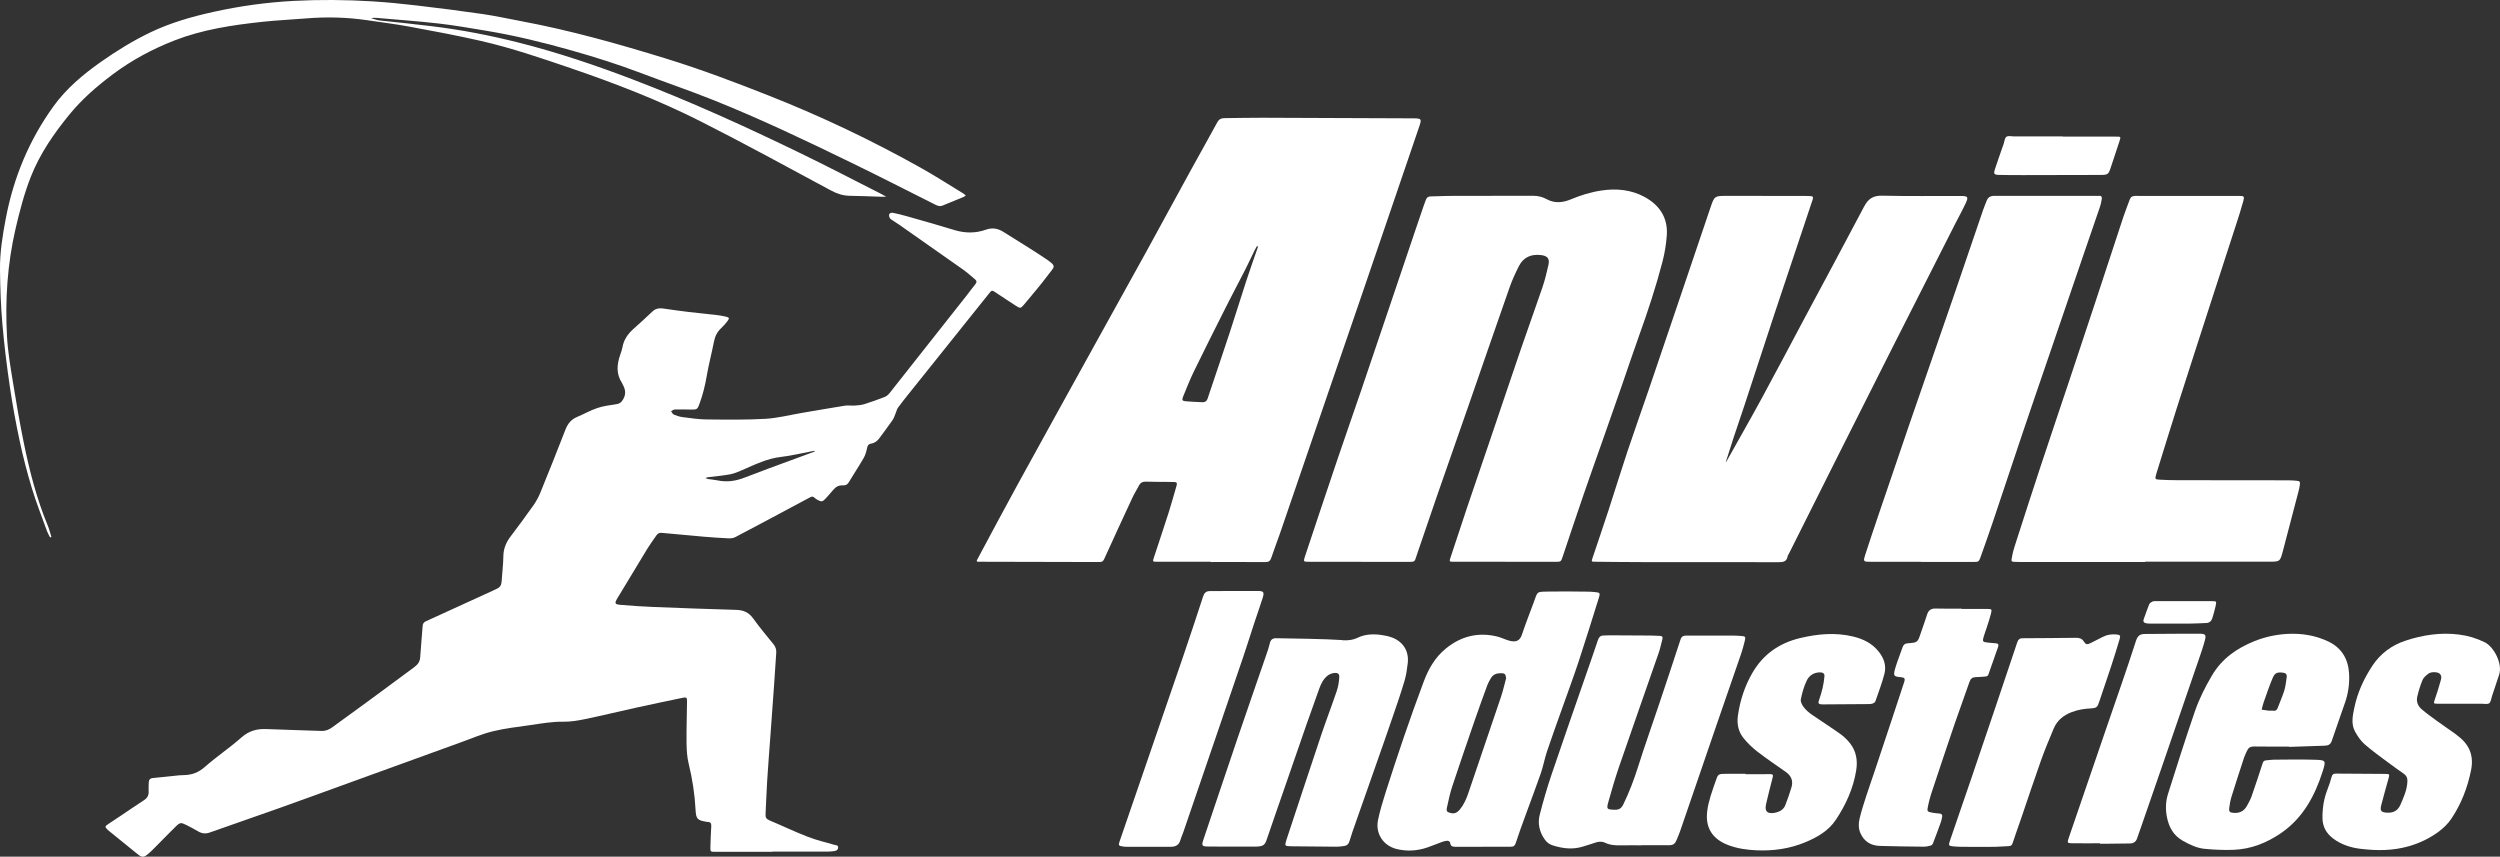
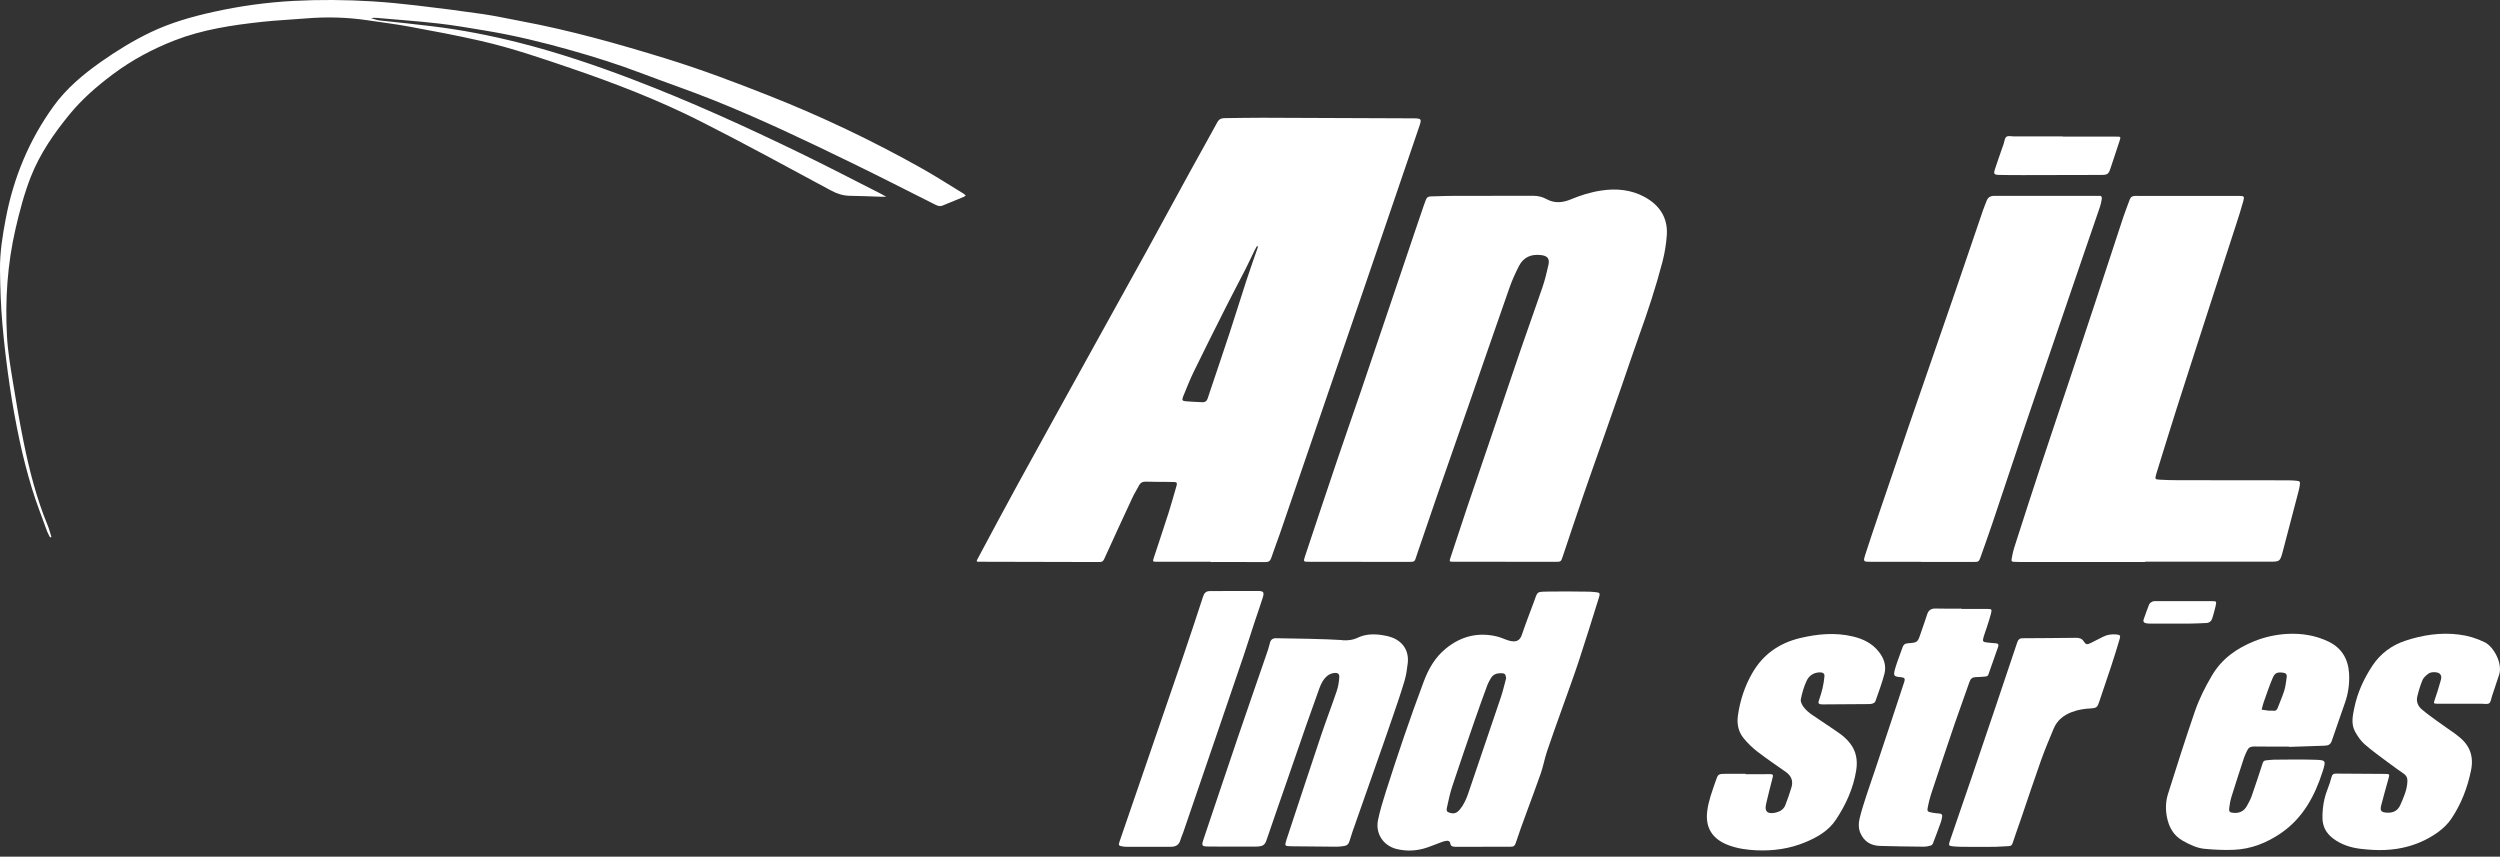
<svg xmlns="http://www.w3.org/2000/svg" id="_圖層_2" data-name="圖層 2" viewBox="0 0 884.34 303.04">
  <rect x="0" y="0" width="884.34" height="303.04" fill="#333333" stroke="none" />
  <defs>
    <style>
      .cls-1 {
        fill: #fff;
      }
    </style>
  </defs>
  <g id="_分離模式" data-name="分離模式">
-     <path class="cls-1" d="m273.18,301.32c-6.74,0-13.48.01-20.21,0-1.67,0-1.71-.05-1.67-1.76.06-2.43.16-4.87.3-7.29.06-1.02-.27-1.55-1.34-1.51-.17,0-.34-.06-.51-.09-3.09-.51-3.53-1.05-3.7-4.18-.29-5.51-1.11-10.92-2.43-16.29-.59-2.39-.73-4.92-.76-7.4-.06-4.87.12-9.74.17-14.61.02-1.47-.17-1.64-1.62-1.34-5.56,1.16-11.12,2.32-16.67,3.54-5.94,1.31-11.85,2.76-17.81,3.99-2.54.53-5.17.96-7.75.92-3.93-.06-7.74.63-11.58,1.19-4.41.65-8.88,1.12-13.2,2.18-3.86.94-7.57,2.54-11.33,3.9-13.95,5.05-27.89,10.11-41.83,15.17-7.57,2.74-15.13,5.51-22.72,8.21-8.08,2.87-16.19,5.65-24.27,8.52-1.49.53-2.8.42-4.14-.38-1.39-.83-2.84-1.57-4.29-2.3-1.74-.88-2.15-.87-3.54.47-2.37,2.3-4.65,4.7-6.99,7.04-.98.98-1.94,2-3.02,2.88-1.45,1.18-2.09,1.16-3.54,0-3.4-2.72-6.76-5.48-10.14-8.22-.18-.15-.36-.29-.52-.46-.99-1-.99-1.18.16-1.96,1.68-1.14,3.39-2.24,5.07-3.37,2.55-1.71,5.08-3.47,7.66-5.13,1.22-.78,1.71-1.79,1.62-3.21-.06-.98.03-1.97.04-2.96.02-1.02.44-1.57,1.55-1.67,3.06-.27,6.12-.63,9.18-.94.58-.06,1.16-.07,1.74-.08,2.82-.05,5.15-.93,7.37-2.89,4.13-3.64,8.75-6.72,12.87-10.36,2.66-2.35,5.48-3.19,8.9-3.03,6.5.29,13,.4,19.5.66,1.51.06,2.71-.49,3.85-1.32,4.41-3.2,8.83-6.4,13.23-9.63,5.24-3.85,10.44-7.74,15.68-11.58,1.24-.91,2.05-1.92,2.15-3.55.22-3.64.62-7.27.85-10.92.06-.95.36-1.44,1.22-1.82,7.87-3.57,15.71-7.17,23.56-10.77.47-.22.93-.47,1.41-.67,1.13-.48,1.68-1.29,1.76-2.54.18-3.01.58-6.01.62-9.01.03-2.71.99-4.92,2.58-7.02,2.73-3.61,5.43-7.24,8.03-10.94.99-1.41,1.84-2.96,2.49-4.56,3.01-7.4,5.98-14.81,8.86-22.26.83-2.13,2.07-3.65,4.22-4.53,2.36-.96,4.58-2.29,6.99-3.09,2.18-.73,4.51-1.03,6.79-1.37,1.2-.18,1.77-.62,2.42-1.74,1.14-1.97.75-3.58-.19-5.31-.08-.15-.13-.32-.23-.47-2.11-3.21-1.81-6.56-.62-9.97.3-.87.63-1.76.79-2.66.46-2.65,1.89-4.68,3.84-6.44,2.24-2.02,4.5-4.02,6.67-6.12,1.12-1.09,2.35-1.36,3.82-1.15,3.04.44,6.09.87,9.14,1.24,3.23.39,6.46.67,9.69,1.05,1.15.13,2.3.34,3.42.6,1.24.29,1.34.56.54,1.6-.67.87-1.4,1.71-2.2,2.46-1.42,1.32-2.19,2.89-2.56,4.8-.78,4.03-1.85,8.01-2.54,12.05-.57,3.33-1.35,6.56-2.51,9.73-.79,2.18-.87,2.27-3.24,2.22-1.86-.04-3.72-.07-5.57-.02-.44.01-.87.39-1.31.59.32.42.56,1.04.98,1.22,1,.42,2.08.76,3.15.89,2.82.36,5.65.8,8.48.82,6.91.07,13.83.17,20.72-.22,4.32-.24,8.58-1.35,12.87-2.08,5.09-.86,10.17-1.76,15.27-2.57,1.13-.18,2.32.04,3.47-.04,1.13-.08,2.3-.16,3.38-.49,2.42-.75,4.81-1.61,7.18-2.53.66-.26,1.31-.77,1.75-1.33,9.18-11.59,18.34-23.21,27.49-34.82.97-1.23,1.86-2.52,2.87-3.72.58-.69.56-1.23-.09-1.77-1.38-1.15-2.71-2.37-4.17-3.41-7.48-5.29-14.99-10.54-22.5-15.8-.81-.56-1.65-1.07-2.47-1.63-.38-.26-.84-.51-1.03-.89-.21-.4-.31-1.01-.14-1.39.12-.27.8-.49,1.17-.42,1.65.33,3.28.73,4.9,1.19,5.63,1.61,11.27,3.18,16.86,4.9,3.8,1.17,7.54,1.21,11.25-.11,2.3-.82,4.28-.42,6.26.84,4.94,3.15,9.98,6.14,14.83,9.42,4.13,2.79,3.15,2.71.93,5.7-2.7,3.62-5.65,7.06-8.55,10.53-1.19,1.42-1.36,1.4-2.91.42-2.39-1.53-4.74-3.13-7.12-4.69-1.34-.88-1.37-.86-2.37.38-9.64,12.04-19.29,24.09-28.92,36.13-1.12,1.4-2.23,2.82-3.29,4.27-.33.45-.45,1.05-.67,1.57-.4.95-.67,1.99-1.25,2.83-1.47,2.15-3.1,4.2-4.61,6.32-.75,1.05-1.69,1.76-2.95,1.96-.99.16-1.27.72-1.45,1.64-.24,1.17-.57,2.38-1.16,3.4-1.71,2.96-3.6,5.81-5.36,8.74-.51.84-1.26,1.04-2.07.99-1.49-.08-2.53.58-3.43,1.67-.81.99-1.68,1.92-2.53,2.88-1.16,1.31-1.61,1.38-3.12.49-.35-.21-.69-.44-.98-.72-.52-.5-.97-.37-1.55-.06-8.79,4.71-17.58,9.4-26.4,14.05-.68.36-1.57.46-2.35.43-2.95-.13-5.91-.34-8.85-.59-4.97-.42-9.94-.89-14.91-1.36-.89-.08-1.42.35-1.87,1.01-1.05,1.53-2.16,3.02-3.13,4.6-3.56,5.83-7.09,11.69-10.61,17.55-1.07,1.77-.94,2.14,1.15,2.32,3.82.33,7.64.58,11.47.74,9.81.39,19.61.75,29.42,1.03,2.57.07,4.48.89,6.03,3.07,2.25,3.16,4.78,6.12,7.21,9.15.69.86,1,1.81.93,2.9-.27,3.87-.51,7.75-.78,11.62-.41,5.84-.84,11.68-1.27,17.51-.39,5.43-.83,10.86-1.17,16.3-.25,3.93-.36,7.87-.57,11.8-.06,1.06.29,1.65,1.33,2.09,4.54,1.9,8.99,4.04,13.58,5.82,3.06,1.19,6.3,1.95,9.47,2.86.55.16,1.27.06,1.29.85.02.81-.52,1.26-1.31,1.35-.75.08-1.5.19-2.25.19-6.56.01-13.13,0-19.69,0,0,.02,0,.05,0,.07Zm15.01-141.58c-.03-.09-.06-.19-.08-.28-.39.07-.78.15-1.17.22-3.53.66-7.04,1.53-10.6,1.94-4.96.56-9.31,2.72-13.77,4.66-1.42.62-2.88,1.24-4.38,1.52-2.56.48-5.17.68-7.76,1.01-.29.04-.57.2-.86.3.3.12.59.29.9.34,1.09.18,2.2.24,3.27.47,3.35.73,6.52.25,9.7-.99,5.34-2.09,10.74-4.03,16.11-6.02,2.88-1.07,5.76-2.12,8.63-3.18Z" />
    <path class="cls-1" d="m428.26,198.7c-6.39,0-12.78,0-19.17,0-1.33,0-1.38-.04-.97-1.31,1.77-5.45,3.62-10.87,5.36-16.33.98-3.08,1.8-6.22,2.73-9.32.25-.84.03-1.21-.82-1.23-.93-.02-1.86-.04-2.79-.05-2.38-.02-4.76,0-7.14-.08-1.16-.04-2.01.27-2.56,1.36-.71,1.39-1.58,2.71-2.24,4.12-3.4,7.3-6.76,14.61-10.09,21.93-.35.76-.8,1.02-1.59,1.02-14.17-.04-28.35-.06-42.52-.1-1.15,0-1.16-.05-.57-1.16,4.66-8.68,9.26-17.38,14-26.01,8.94-16.3,17.96-32.57,26.95-48.84,6.22-11.25,12.49-22.49,18.69-33.75,5.22-9.49,10.37-19.02,15.58-28.52,3.15-5.74,6.37-11.43,9.5-17.18.59-1.08,1.39-1.45,2.52-1.46,4.47-.04,8.94-.15,13.42-.14,17.72.05,35.43.12,53.15.21,3.25.02,3.29.12,2.23,3.22-3.88,11.39-7.77,22.79-11.66,34.18-2.97,8.71-5.94,17.41-8.92,26.11-3.94,11.49-7.9,22.98-11.84,34.47-5.57,16.26-11.13,32.52-16.71,48.78-1,2.9-2.13,5.75-3.09,8.67-.37,1.12-.9,1.55-2.1,1.54-6.45-.05-12.9-.02-19.34-.02,0-.03,0-.05,0-.08Zm16.77-111.45c-.13-.07-.26-.13-.4-.2-.28.5-.58.98-.83,1.49-1.11,2.29-2.17,4.6-3.33,6.87-2.15,4.23-4.4,8.41-6.53,12.65-3.91,7.75-7.81,15.51-11.61,23.31-1.42,2.91-2.6,5.93-3.83,8.93-.48,1.17-.28,1.54.88,1.64,1.96.17,3.94.24,5.91.34,1.01.05,1.64-.45,1.93-1.4.17-.55.36-1.1.54-1.65,2.41-7.18,4.86-14.35,7.22-21.54,2.02-6.15,3.92-12.34,5.93-18.5,1.31-4,2.73-7.97,4.11-11.95Z" />
    <path class="cls-1" d="m532.37,198.71c-6.04,0-12.08,0-18.12,0-1.62,0-1.64-.03-1.11-1.6,1.98-5.99,3.94-11.98,5.95-17.96,2.61-7.73,5.27-15.44,7.89-23.17,3.74-11.01,7.43-22.04,11.2-33.04,2.44-7.11,5.02-14.18,7.44-21.3.87-2.57,1.52-5.22,2.11-7.88.51-2.27-.3-3.25-2.6-3.53-3.47-.42-6.23.73-7.84,3.91-1.23,2.42-2.37,4.91-3.27,7.46-4.89,13.92-9.68,27.88-14.53,41.82-3.69,10.61-7.42,21.2-11.1,31.8-2.39,6.89-4.72,13.79-7.08,20.69-.09.27-.18.55-.27.83-.62,2.01-.62,2.02-2.81,2.02-11.73,0-23.47-.02-35.2-.04-1.98,0-2.03-.03-1.39-1.96,3.8-11.42,7.6-22.84,11.46-34.24,2.72-8.06,5.56-16.08,8.3-24.13,3.82-11.23,7.61-22.46,11.41-33.7,2.67-7.89,5.33-15.79,8-23.68.93-2.74,1.84-5.49,2.8-8.22,1.34-3.79.98-3.22,4.62-3.37,4.06-.17,8.13-.13,12.19-.14,7.32-.02,14.64.01,21.96-.02,1.73,0,3.26.39,4.8,1.23,2.73,1.49,5.61,1.22,8.4.06,3.54-1.47,7.17-2.61,10.98-3.17,5.27-.78,10.45-.26,15.09,2.24,5.27,2.84,8.39,7.28,7.96,13.58-.22,3.16-.74,6.34-1.54,9.41-2.3,8.85-5.17,17.53-8.27,26.14-2.14,5.93-4.11,11.92-6.18,17.88-2.2,6.34-4.43,12.68-6.66,19.01-2.26,6.44-4.57,12.87-6.79,19.33-2.5,7.28-4.93,14.58-7.37,21.87-.63,1.87-.61,1.89-2.66,1.9-5.93.01-11.85,0-17.78,0,0-.02,0-.04,0-.06Z" />
-     <path class="cls-1" d="m610.59,163.44c4.21-7.52,8.5-15.01,12.62-22.58,5.18-9.52,10.21-19.11,15.31-28.66,6.96-13.03,13.99-26.02,20.86-39.09,1.43-2.73,3.14-3.96,6.38-3.89,9.29.22,18.59.08,27.88.11,2.5,0,2.74.32,1.69,2.57-1.15,2.47-2.48,4.85-3.71,7.27-7.34,14.46-14.68,28.92-22,43.39-6.53,12.92-13.04,25.85-19.53,38.79-5.77,11.49-11.52,22.99-17.27,34.48-.16.31-.41.6-.46.93-.33,1.94-1.59,2.12-3.29,2.11-15.98-.05-31.95-.02-47.93-.03-5.63,0-11.27-.08-16.9-.13-1.32-.01-1.34-.03-.9-1.34,1.89-5.65,3.83-11.29,5.68-16.96,2.26-6.93,4.39-13.9,6.7-20.82,2.44-7.3,5.05-14.54,7.53-21.82,3.76-11.01,7.48-22.02,11.21-33.04,3.56-10.52,7.12-21.04,10.68-31.56,1.27-3.75,1.45-3.88,5.43-3.88,9.3,0,18.59-.02,27.89.02,3.55.02,3.18-.03,2.18,2.97-4.27,12.79-8.58,25.56-12.82,38.36-3.66,11.04-7.25,22.1-10.88,33.15-1.21,3.68-2.49,7.34-3.71,11.03-.94,2.84-1.82,5.7-2.73,8.55.03.02.07.04.1.07Z" />
+     <path class="cls-1" d="m610.59,163.44Z" />
    <path class="cls-1" d="m758.82,198.81c-14.41,0-28.81,0-43.22,0-.7,0-1.39-.03-2.09-.04-2.28-.05-2.13.06-1.72-2.17.36-1.98,1.04-3.91,1.66-5.83,2.75-8.53,5.5-17.07,8.31-25.58,3.41-10.33,6.91-20.63,10.35-30.94,3.02-9.06,6.03-18.11,9.02-27.18,3.34-10.11,6.63-20.23,9.98-30.34.67-2.03,1.49-4.01,2.2-6.03.36-1.02.99-1.42,2.09-1.41,3.72.05,7.44.01,11.15.01,8.48,0,16.96,0,25.44,0,1.81,0,2.01.13,1.54,1.85-.77,2.85-1.69,5.65-2.6,8.46-2.79,8.64-5.61,17.28-8.41,25.92-4.18,12.94-8.38,25.87-12.51,38.82-2.46,7.71-4.82,15.46-7.23,23.19-.02.06-.04.11-.05.16-.48,1.85-.48,1.89,1.52,1.99,2.03.11,4.06.17,6.09.17,12.9.02,25.79.02,38.69.04,1.1,0,2.21.04,3.3.15,1.24.13,1.36.31,1.19,1.58-.1.74-.27,1.48-.46,2.21-1.83,7-3.66,14-5.5,20.99-1.02,3.86-1.03,3.86-5.01,3.86h-43.74v.11Z" />
    <path class="cls-1" d="m679.57,198.72c-6.04,0-12.08.02-18.12,0-2.3,0-2.4-.15-1.67-2.42,1.48-4.57,3.01-9.12,4.55-13.67,3.72-10.96,7.43-21.91,11.19-32.85,5.18-15.04,10.42-30.06,15.6-45.1,3.49-10.12,6.9-20.26,10.37-30.39.37-1.09.85-2.15,1.25-3.24.47-1.26,1.39-1.79,2.7-1.76.35.01.7,0,1.05,0,11.68,0,23.35,0,35.03,0,.29,0,.59.04.87,0,1.03-.15,1.2.44,1.06,1.24-.15.85-.3,1.72-.58,2.53-2.16,6.35-4.37,12.69-6.54,19.04-3.9,11.39-7.78,22.77-11.67,34.16-3.01,8.81-6.06,17.61-9.03,26.44-3.64,10.8-7.21,21.62-10.85,32.42-1.35,4-2.78,7.98-4.19,11.96-.56,1.59-.72,1.7-2.39,1.7-6.21.01-12.43,0-18.64,0v-.07Z" />
    <path class="cls-1" d="m524.37,299.54c-3.19,0-6.39,0-9.58,0-.89,0-1.61-.14-1.77-1.21-.12-.82-.75-.99-1.44-.89-.57.08-1.13.25-1.67.45-1.69.62-3.34,1.32-5.04,1.9-3.54,1.21-7.18,1.42-10.81.54-4.76-1.17-7.6-5.49-6.6-10.28.7-3.39,1.72-6.72,2.77-10.02,4.17-13.06,8.56-26.05,13.38-38.89,1.69-4.51,3.99-8.59,7.82-11.71,5.4-4.41,11.46-5.91,18.24-4.25,1.45.36,2.81,1.09,4.26,1.47,2.18.57,3.66.14,4.4-2.07,1.25-3.73,2.67-7.4,4.05-11.08,1.71-4.54.82-4.15,5.95-4.25,4.35-.08,8.71,0,13.07.04.93,0,1.86.06,2.78.15,1.81.17,1.92.35,1.4,2.01-2.35,7.45-4.63,14.92-7.08,22.33-1.96,5.93-4.15,11.79-6.23,17.68-1.7,4.8-3.45,9.58-5.06,14.41-.84,2.52-1.3,5.17-2.17,7.68-1.68,4.87-3.54,9.68-5.29,14.52-1.23,3.37-2.47,6.74-3.58,10.15-.31.97-.76,1.3-1.7,1.29-3.37-.02-6.73,0-10.1,0,0,.02,0,.04,0,.06Zm8.41-59.6c-.21-1.54-.45-1.8-1.9-1.81-1.49,0-2.74.45-3.52,1.81-.43.75-.89,1.5-1.19,2.3-1.5,4.07-2.98,8.15-4.4,12.25-2.73,7.93-5.47,15.85-8.1,23.81-.79,2.41-1.29,4.91-1.84,7.39-.28,1.28.05,1.58,1.32,1.91,1.38.36,2.37-.19,3.21-1.19,1.43-1.72,2.31-3.71,3.03-5.82,3.84-11.34,7.72-22.66,11.54-34,.73-2.18,1.23-4.44,1.84-6.66Z" />
    <path class="cls-1" d="m17.73,190.11c-.35-.7-.78-1.37-1.05-2.11-1.83-5.06-3.82-10.07-5.38-15.21-1.68-5.53-3.13-11.15-4.34-16.8-1.37-6.39-2.54-12.83-3.49-19.29-1.07-7.33-1.99-14.69-2.62-22.07C.29,108.24.07,101.8,0,95.38c-.07-6.1.91-12.12,2.05-18.1,2.73-14.43,8.24-27.7,16.84-39.64,4.57-6.34,10.49-11.3,16.82-15.76,5.6-3.94,11.44-7.54,17.63-10.49,7.04-3.36,14.5-5.48,22.11-7.17,9.37-2.08,18.82-3.39,28.41-3.9,9.24-.49,18.47-.41,27.69.15,5.33.33,10.65.85,15.95,1.48,7.78.91,15.55,1.9,23.3,3.03,4.59.67,9.12,1.68,13.68,2.53,17.29,3.23,34.19,8,50.98,13.17,12.48,3.84,24.66,8.45,36.79,13.25,18.41,7.28,36.25,15.78,53.51,25.45,5.16,2.89,10.13,6.1,15.18,9.18.26.16.45.44.67.67-.24.14-.47.31-.72.42-2.46,1.01-4.94,2-7.4,3.04-1.04.44-1.9.09-2.8-.37-9.79-4.92-19.55-9.91-29.4-14.7-16.05-7.82-32.17-15.5-48.75-22.15-8.44-3.38-17.06-6.3-25.56-9.54-8.19-3.12-16.53-5.75-24.95-8.13-9.99-2.82-20.06-5.29-30.31-6.97-5.49-.9-10.97-1.88-16.5-2.51-7.2-.82-14.44-1.33-21.66-1.97-.73-.06-1.46-.12-2.25.11,1.02.27,2.03.69,3.07.79,6.17.62,12.34,1.3,18.5,2.04,10.33,1.25,20.5,3.23,30.56,5.77,13.66,3.45,27,7.94,40.17,12.96,20.44,7.79,40.32,16.84,59.98,26.39,9.44,4.58,18.74,9.44,28.1,14.18.51.26,1,.55,1.79.99-.94,0-1.58.02-2.22,0-3.54-.11-7.08-.28-10.62-.32-2.45-.03-4.59-.74-6.75-1.91-15.37-8.26-30.68-16.66-46.25-24.52-14.76-7.45-30.18-13.4-45.83-18.74-10.42-3.56-20.85-7.12-31.59-9.59-8.36-1.92-16.8-3.49-25.24-5.05-5.01-.93-10.07-1.56-15.1-2.3-7.25-1.07-14.53-1.24-21.84-.62-5.09.43-10.2.64-15.28,1.19-10.57,1.15-21.09,2.71-31.05,6.59-7.79,3.04-15.13,6.98-21.88,12.03-5.65,4.24-10.93,8.83-15.38,14.3-5.44,6.67-10.3,13.72-13.5,21.78-2.37,5.99-3.98,12.2-5.44,18.46-2.91,12.57-3.74,25.33-3.03,38.16.29,5.3,1.2,10.59,2.05,15.85,1.15,7.14,2.37,14.28,3.81,21.37,2.04,10.1,4.59,20.07,8.55,29.64.54,1.3.87,2.69,1.29,4.04-.15.06-.29.12-.44.17Z" />
-     <path class="cls-1" d="m580.63,299.02c-2.27,0-4.53-.04-6.8.01-2.1.05-4.15,0-6.11-.94-1.14-.54-2.36-.41-3.56.03-1.3.48-2.66.82-3.97,1.26-3.69,1.23-7.31.81-10.93-.34-1.17-.37-2.06-1.03-2.76-2-1.95-2.7-2.65-5.74-1.83-8.9,1.23-4.76,2.59-9.49,4.16-14.14,3.88-11.51,7.92-22.97,11.89-34.45,1.51-4.37,3.06-8.73,4.52-13.13.37-1.12.97-1.64,2.12-1.63.75,0,1.51-.07,2.26-.06,4.65.02,9.29.04,13.94.08,1.22,0,2.44.08,3.66.13.74.03,1.04.4.83,1.15-.44,1.62-.76,3.27-1.31,4.85-4.67,13.45-9.41,26.87-14.04,40.33-1.39,4.05-2.57,8.17-3.74,12.29-.76,2.69-.57,2.78,2.17,2.88,1.56.06,2.4-.48,3.09-1.89,2.12-4.33,3.8-8.8,5.25-13.4,2.32-7.33,4.91-14.58,7.35-21.88,2.57-7.68,5.14-15.36,7.64-23.06.41-1.25,1.23-1.38,2.26-1.38,5.28,0,10.57,0,15.85,0,1.1,0,2.21.05,3.31.13,1.56.12,1.68.27,1.29,1.83-.38,1.51-.78,3.03-1.28,4.5-2.76,8.04-5.57,16.07-8.33,24.11-4.44,12.91-8.85,25.83-13.29,38.75-.38,1.09-.87,2.14-1.3,3.22-.44,1.08-1.2,1.62-2.41,1.61-3.31-.03-6.62-.01-9.93-.01v.06Z" />
    <path class="cls-1" d="m474.66,226.46c1.97.15,3.79,0,5.71-.92,2.52-1.2,5.39-1.33,8.19-.94,1.26.18,2.53.43,3.72.86,4.09,1.48,6.2,4.89,5.68,9.22-.25,2.06-.53,4.15-1.12,6.14-1.23,4.15-2.65,8.25-4.05,12.35-1.98,5.8-4.02,11.59-6.05,17.37-2.77,7.92-5.56,15.83-8.34,23.74-.38,1.09-.73,2.19-1.05,3.3-.27.93-.82,1.53-1.79,1.66-.92.13-1.84.28-2.76.27-5.34-.03-10.68-.09-16.02-.15-.46,0-.93-.03-1.39-.08-.57-.06-.83-.36-.67-.95.12-.45.22-.9.37-1.34,4.09-12.35,8.15-24.72,12.29-37.05,1.75-5.21,3.73-10.33,5.49-15.54.51-1.51.76-3.14.88-4.74.1-1.24-.45-1.72-1.69-1.61-.81.07-1.7.39-2.35.87-1.52,1.15-2.37,2.83-3.01,4.59-1.54,4.24-3.05,8.49-4.54,12.75-2.3,6.61-4.57,13.23-6.86,19.84-2.46,7.11-4.95,14.2-7.37,21.32-.39,1.13-1.04,1.77-2.19,1.92-.4.05-.81.13-1.21.13-5.63,0-11.27.03-16.9-.02-2.61-.02-2.68-.24-1.85-2.71,4.01-11.89,7.98-23.8,12.02-35.68,3.37-9.91,6.83-19.8,10.23-29.7.43-1.26.87-2.52,1.16-3.82.28-1.22.94-1.78,2.18-1.78,3.37.01,18.89.3,23.28.65Z" />
    <path class="cls-1" d="m809.67,264.09c-4.12,0-8.25.04-12.37-.03-1.24-.02-1.97.45-2.44,1.51-.35.79-.77,1.56-1.04,2.38-1.51,4.62-3.02,9.24-4.46,13.88-.39,1.26-.63,2.59-.79,3.9-.18,1.43.17,1.72,1.6,1.82,2.06.14,3.63-.62,4.63-2.44.61-1.11,1.25-2.23,1.67-3.43,1.36-3.87,2.64-7.77,3.9-11.67.21-.64.5-.99,1.18-1.04.93-.06,1.85-.24,2.77-.24,4.76-.03,9.53-.13,14.28.02,4.08.12,4.29.12,3.02,4.09-2.79,8.75-7,16.62-14.93,21.99-5.03,3.4-10.45,5.53-16.5,5.78-3.41.14-6.84-.02-10.24-.33-2.8-.25-5.34-1.48-7.78-2.85-3.29-1.84-4.93-4.77-5.64-8.35-.55-2.79-.47-5.59.38-8.26,3.08-9.76,6.18-19.52,9.51-29.2,1.52-4.42,3.64-8.62,6.04-12.68,3.53-6,8.85-9.68,15.14-12.19,3.75-1.49,7.68-2.32,11.69-2.52,4.99-.24,9.88.56,14.39,2.73,4.69,2.25,7.02,6.26,7.28,11.4.17,3.38-.26,6.72-1.35,9.93-1.56,4.6-3.23,9.16-4.77,13.77-.43,1.27-1.2,1.68-2.45,1.72-4.24.11-8.47.29-12.7.43,0-.05,0-.1,0-.15Zm-7.1-12.69c.64,0,1.12-.06,1.57.01.85.14,1.27-.23,1.56-.99.76-2.05,1.69-4.06,2.33-6.14.47-1.53.63-3.16.86-4.75.14-.98-.33-1.48-1.36-1.59-2-.21-2.82.04-3.61,1.91-1.19,2.81-2.16,5.71-3.18,8.58-.3.84-.48,1.73-.71,2.6.9.13,1.81.26,2.54.37Z" />
    <path class="cls-1" d="m617.45,273.86c2.9,0,5.8.03,8.71-.02,1.04-.02,1.11.36.88,1.24-.81,3.07-1.57,6.16-2.3,9.26-.73,3.13.93,3.69,3.53,3.07,1.45-.35,2.71-1.15,3.27-2.62.8-2.11,1.58-4.23,2.2-6.39.61-2.17-.1-3.97-1.99-5.3-3.41-2.4-6.88-4.74-10.18-7.29-1.77-1.37-3.41-2.98-4.82-4.71-1.83-2.25-2.39-5.01-2-7.87.74-5.39,2.41-10.5,5.13-15.2,3.8-6.57,9.53-10.58,16.92-12.33,6.18-1.46,12.36-2.04,18.61-.56,3.63.86,6.83,2.39,9.23,5.46,1.86,2.38,2.67,4.96,1.94,7.79-.86,3.29-2.08,6.49-3.2,9.71-.12.34-.59.64-.97.78-.42.16-.91.17-1.37.18-5.34.05-10.68.08-16.02.11-.23,0-.46-.01-.7-.02-.87-.03-1.28-.31-.93-1.3.51-1.47.98-2.97,1.33-4.49.31-1.34.52-2.72.65-4.09.09-.99-.48-1.42-1.5-1.43-2.23-.01-3.91,1.1-4.78,2.94-.98,2.06-1.63,4.33-2.07,6.57-.17.86.44,2.05,1.04,2.83.79,1.03,1.84,1.92,2.92,2.67,3.28,2.28,6.68,4.4,9.93,6.73,1.35.96,2.61,2.16,3.61,3.48,2.12,2.77,2.63,5.99,2.09,9.4-1.02,6.41-3.65,12.18-7.21,17.53-2.6,3.91-6.53,6.16-10.77,7.93-5.56,2.32-11.35,3.13-17.36,2.86-3.39-.16-6.68-.62-9.87-1.82-5.72-2.15-8.2-6.2-7.51-11.95.44-3.67,1.74-7.06,2.92-10.51.93-2.74.91-2.76,3.88-2.78,2.26-.02,4.53,0,6.79,0,0,.05,0,.1,0,.15Z" />
    <path class="cls-1" d="m871.04,248.94c-2.96,0-5.92.02-8.88-.01-1.36-.02-1.35-.1-.91-1.4.7-2.08,1.39-4.17,1.97-6.29.26-.95.72-2.06-.21-2.93-.73-.68-3.02-.75-3.98-.03-.81.61-1.71,1.36-2.09,2.25-.8,1.9-1.4,3.91-1.87,5.92-.4,1.7.22,3.28,1.52,4.4,1.71,1.47,3.54,2.79,5.37,4.12,2.06,1.5,4.18,2.93,6.26,4.4.47.33.91.72,1.37,1.07,3.98,3.04,5.52,6.96,4.53,11.92-1.24,6.21-3.48,12.02-7,17.27-1.2,1.79-2.87,3.39-4.62,4.67-3.14,2.28-6.6,3.95-10.41,5.04-5.67,1.63-11.38,1.61-17.09.92-3.43-.42-6.8-1.47-9.66-3.63-2.47-1.86-3.79-4.22-3.8-7.41-.01-3.47.52-6.79,1.79-10.01.57-1.45,1.05-2.95,1.46-4.45.23-.83.64-1.12,1.47-1.11,5.81.05,11.61.04,17.42.11,1.67.02,1.65.1,1.21,1.69-.87,3.12-1.75,6.23-2.56,9.37-.51,1.96-.04,2.51,1.97,2.65,2.21.15,3.88-.67,4.78-2.72,1.18-2.7,2.42-5.38,2.51-8.43.03-1.08-.28-1.91-1.17-2.54-1.94-1.38-3.89-2.73-5.79-4.16-2.78-2.09-5.63-4.11-8.23-6.4-1.35-1.19-2.42-2.8-3.31-4.4-1.48-2.66-.88-5.55-.31-8.33,1.11-5.46,3.42-10.47,6.47-15.07,2.8-4.22,6.8-7.18,11.6-8.77,6.16-2.05,12.52-3.01,19.04-2.18,3.18.4,6.2,1.32,9.11,2.75,3.06,1.51,6.38,7.47,5.02,11.49-.85,2.52-1.67,5.05-2.52,7.57-.29.87-.38,2.05-.99,2.49-.62.44-1.77.16-2.69.16-2.26,0-4.53,0-6.79,0v.02Z" />
    <path class="cls-1" d="m693.83,215.4c3.02,0,6.04-.02,9.06,0,1.73.02,1.79.07,1.35,1.81-.41,1.62-.96,3.21-1.47,4.81-.35,1.1-.79,2.18-1.1,3.29-.45,1.61-.29,1.81,1.33,1.97.98.1,1.96.23,2.95.27.9.04,1.13.48.86,1.25-1.15,3.33-2.31,6.67-3.51,9.98-.09.26-.58.49-.91.52-1.15.13-2.32.19-3.48.22-1.19.03-1.83.51-2.24,1.7-1.7,4.98-3.56,9.91-5.26,14.89-2.82,8.27-5.58,16.56-8.33,24.85-.45,1.37-.78,2.78-1.08,4.2-.39,1.85-.29,1.98,1.5,2.31.85.16,1.72.24,2.58.31.74.06,1.06.42.93,1.13-.11.62-.22,1.26-.44,1.85-.92,2.56-1.86,5.11-2.84,7.64-.12.31-.52.64-.85.73-.78.21-1.6.38-2.4.37-5.17-.06-10.33-.11-15.5-.27-3.15-.1-5.56-1.52-6.87-4.49-.82-1.85-.67-3.78-.2-5.64.66-2.63,1.5-5.22,2.34-7.81.91-2.81,1.91-5.58,2.84-8.38,2-5.98,3.99-11.96,5.97-17.95,1.53-4.61,3.02-9.24,4.57-13.84.33-.97.06-1.44-.93-1.54-2.89-.28-3.19-.29-2.08-3.88.7-2.26,1.61-4.46,2.37-6.71.32-.94.83-1.37,1.87-1.44,3.49-.25,3.47-.3,4.58-3.59.74-2.19,1.55-4.36,2.24-6.57.49-1.56,1.42-2.18,3.08-2.13,3.02.1,6.04.03,9.06.03,0,.03,0,.06,0,.09Z" />
    <path class="cls-1" d="m734.49,225.62c1.09,0,1.98.26,2.64,1.31.69,1.1,1.17,1.14,2.35.57,1.51-.74,3-1.52,4.5-2.28,1.5-.76,3.1-.94,4.74-.78,1.21.11,1.44.38,1.09,1.56-.95,3.22-1.95,6.42-2.99,9.6-1.39,4.23-2.85,8.44-4.26,12.66-.64,1.91-.93,2.21-2.94,2.32-2.33.12-4.6.47-6.8,1.32-2.89,1.12-5.15,2.92-6.36,5.82-1.56,3.73-3.13,7.47-4.49,11.28-2.39,6.7-4.61,13.46-6.91,20.18-1.03,3.01-2.12,6-3.11,9.02-.26.8-.63,1.1-1.46,1.11-1.56.03-3.12.23-4.69.24-3.72.04-7.43.01-11.15,0-1.1,0-2.21-.03-3.31-.12-2.14-.18-2.19-.24-1.49-2.3,2.52-7.39,5.08-14.77,7.6-22.15,2.89-8.48,5.76-16.98,8.63-25.47,2.5-7.4,4.99-14.79,7.46-22.2.33-1,.8-1.56,1.95-1.54,3.25.05,15.9-.16,18.98-.15Z" />
    <path class="cls-1" d="m406.12,299.54c-2.5,0-4.99,0-7.49,0-.46,0-.93-.03-1.39-.1-1.62-.24-1.68-.4-1.13-2,1.31-3.77,2.6-7.55,3.89-11.32,6.13-17.83,12.28-35.65,18.38-53.49,2.45-7.17,4.83-14.36,7.18-21.57.41-1.27,1.02-1.97,2.43-1.97,5.69,0,11.37-.09,17.06-.04,1.95.02,2.22.45,1.63,2.38-.89,2.87-1.93,5.7-2.87,8.56-1.32,4.01-2.57,8.04-3.92,12.04-2.66,7.89-5.37,15.77-8.07,23.65-4.42,12.92-8.84,25.83-13.26,38.75-.32.93-.76,1.82-1.03,2.77-.49,1.76-1.73,2.34-3.4,2.34-2.67,0-5.34,0-8.01,0,0,0,0,0,0,.01Z" />
-     <path class="cls-1" d="m742.82,298.3c-3.31,0-6.62.03-9.92-.01-1.59-.02-1.69-.22-1.16-1.76,4.53-13.24,9.07-26.48,13.61-39.72,3.43-10.01,6.97-19.98,10.2-30.06.64-2,1.56-2.49,3.31-2.49,4.41-.02,8.82-.06,13.24-.09,2.03-.01,4.06-.02,6.1,0,1.87.03,2.25.39,1.78,2.19-.6,2.35-1.42,4.64-2.2,6.94-4.37,12.75-8.75,25.49-13.14,38.23-2.52,7.33-5.06,14.65-7.6,21.97-.32.93-.69,1.84-.97,2.78-.39,1.33-1.2,2.07-2.62,2.08-3.08.04-6.15.08-9.23.11-.46,0-.93,0-1.39,0v-.19Z" />
    <path class="cls-1" d="m729.71,48.33c6.27,0,12.54,0,18.81,0,1.73,0,1.74.01,1.22,1.6-1.03,3.13-2.08,6.26-3.11,9.39-.75,2.29-1.03,2.55-3.47,2.56-9.12.04-18.23.05-27.35.06-2.9,0-5.81,0-8.71-.07-1.73-.04-1.96-.37-1.42-2.02.87-2.7,1.84-5.36,2.76-8.04.09-.27.2-.54.3-.82.31-.9.37-2.18,1.01-2.61.68-.46,1.9-.12,2.88-.12,5.69,0,11.38,0,17.07,0v.06Z" />
    <path class="cls-1" d="m769.66,220.6c-2.9,0-5.81,0-8.71,0-.58,0-1.17-.02-1.73-.12-.82-.14-1.24-.56-.9-1.47.64-1.73,1.2-3.5,1.91-5.21.19-.45.76-.83,1.25-1.03.46-.19,1.03-.12,1.55-.12,6.44,0,12.89,0,19.33,0,1.68,0,1.74.03,1.4,1.64-.31,1.47-.75,2.91-1.17,4.35-.31,1.05-1.02,1.68-2.14,1.74-1.85.09-3.71.17-5.56.2-1.74.03-3.48,0-5.22,0v.02Z" />
  </g>
</svg>